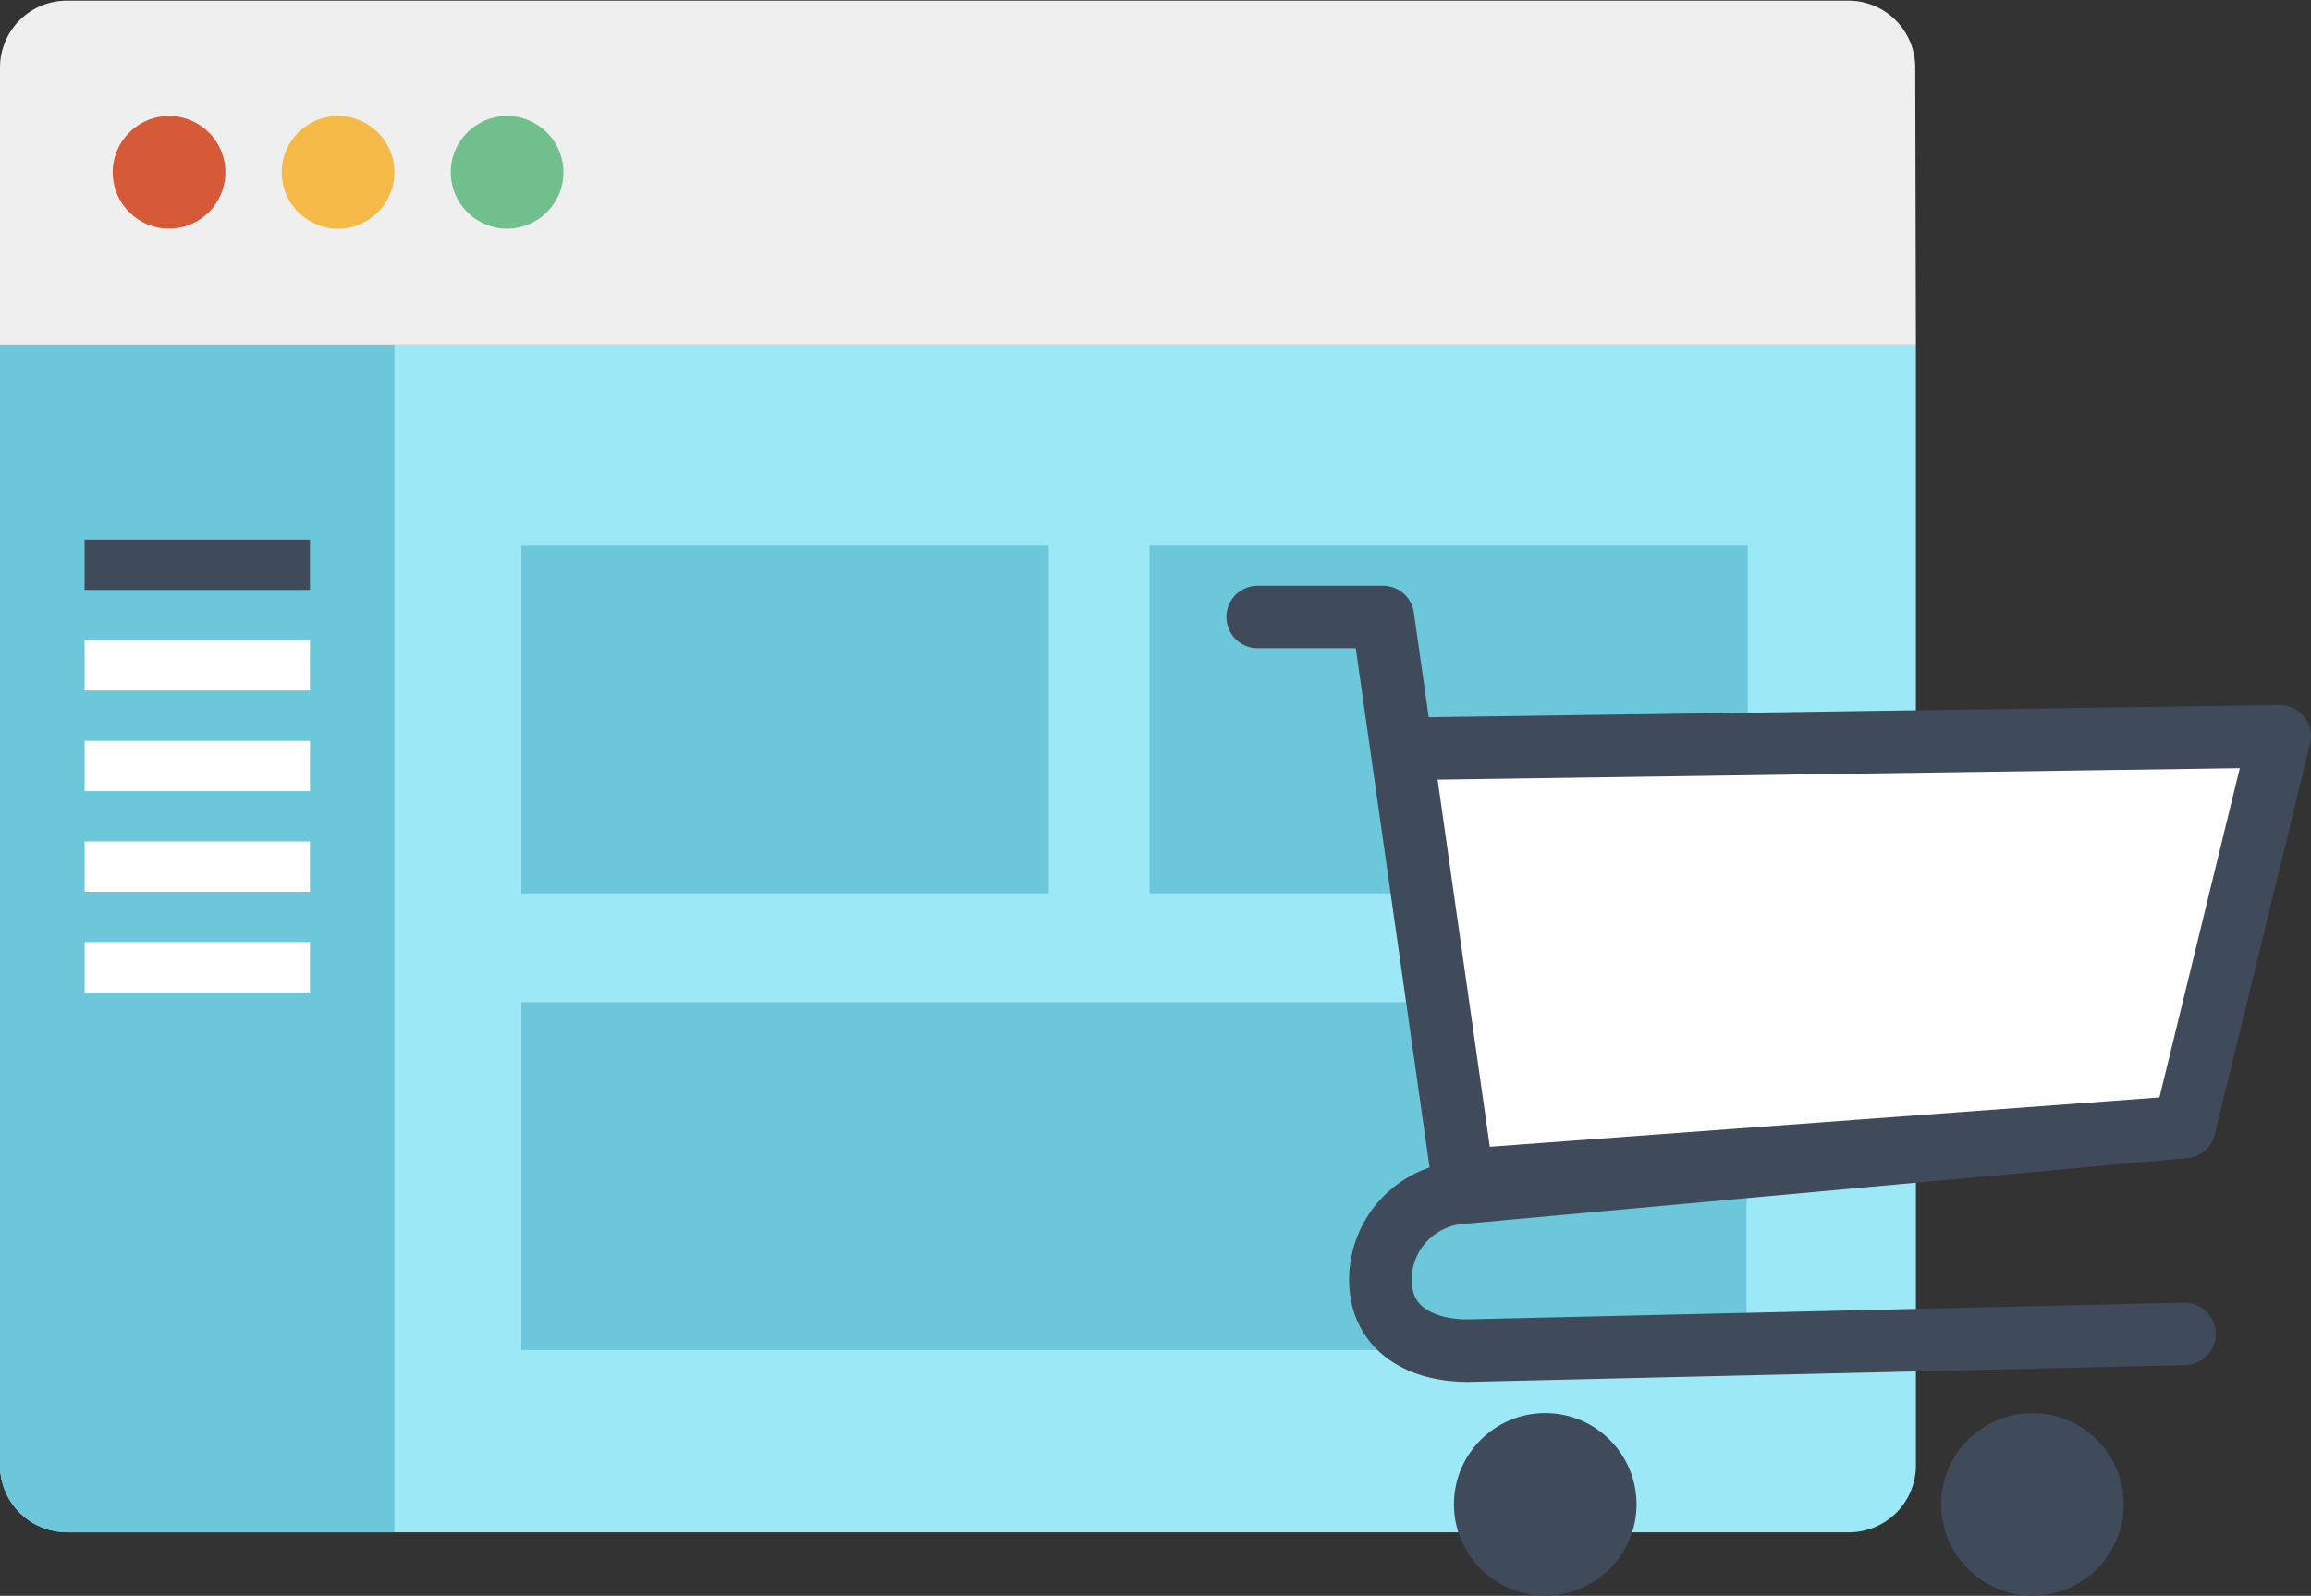
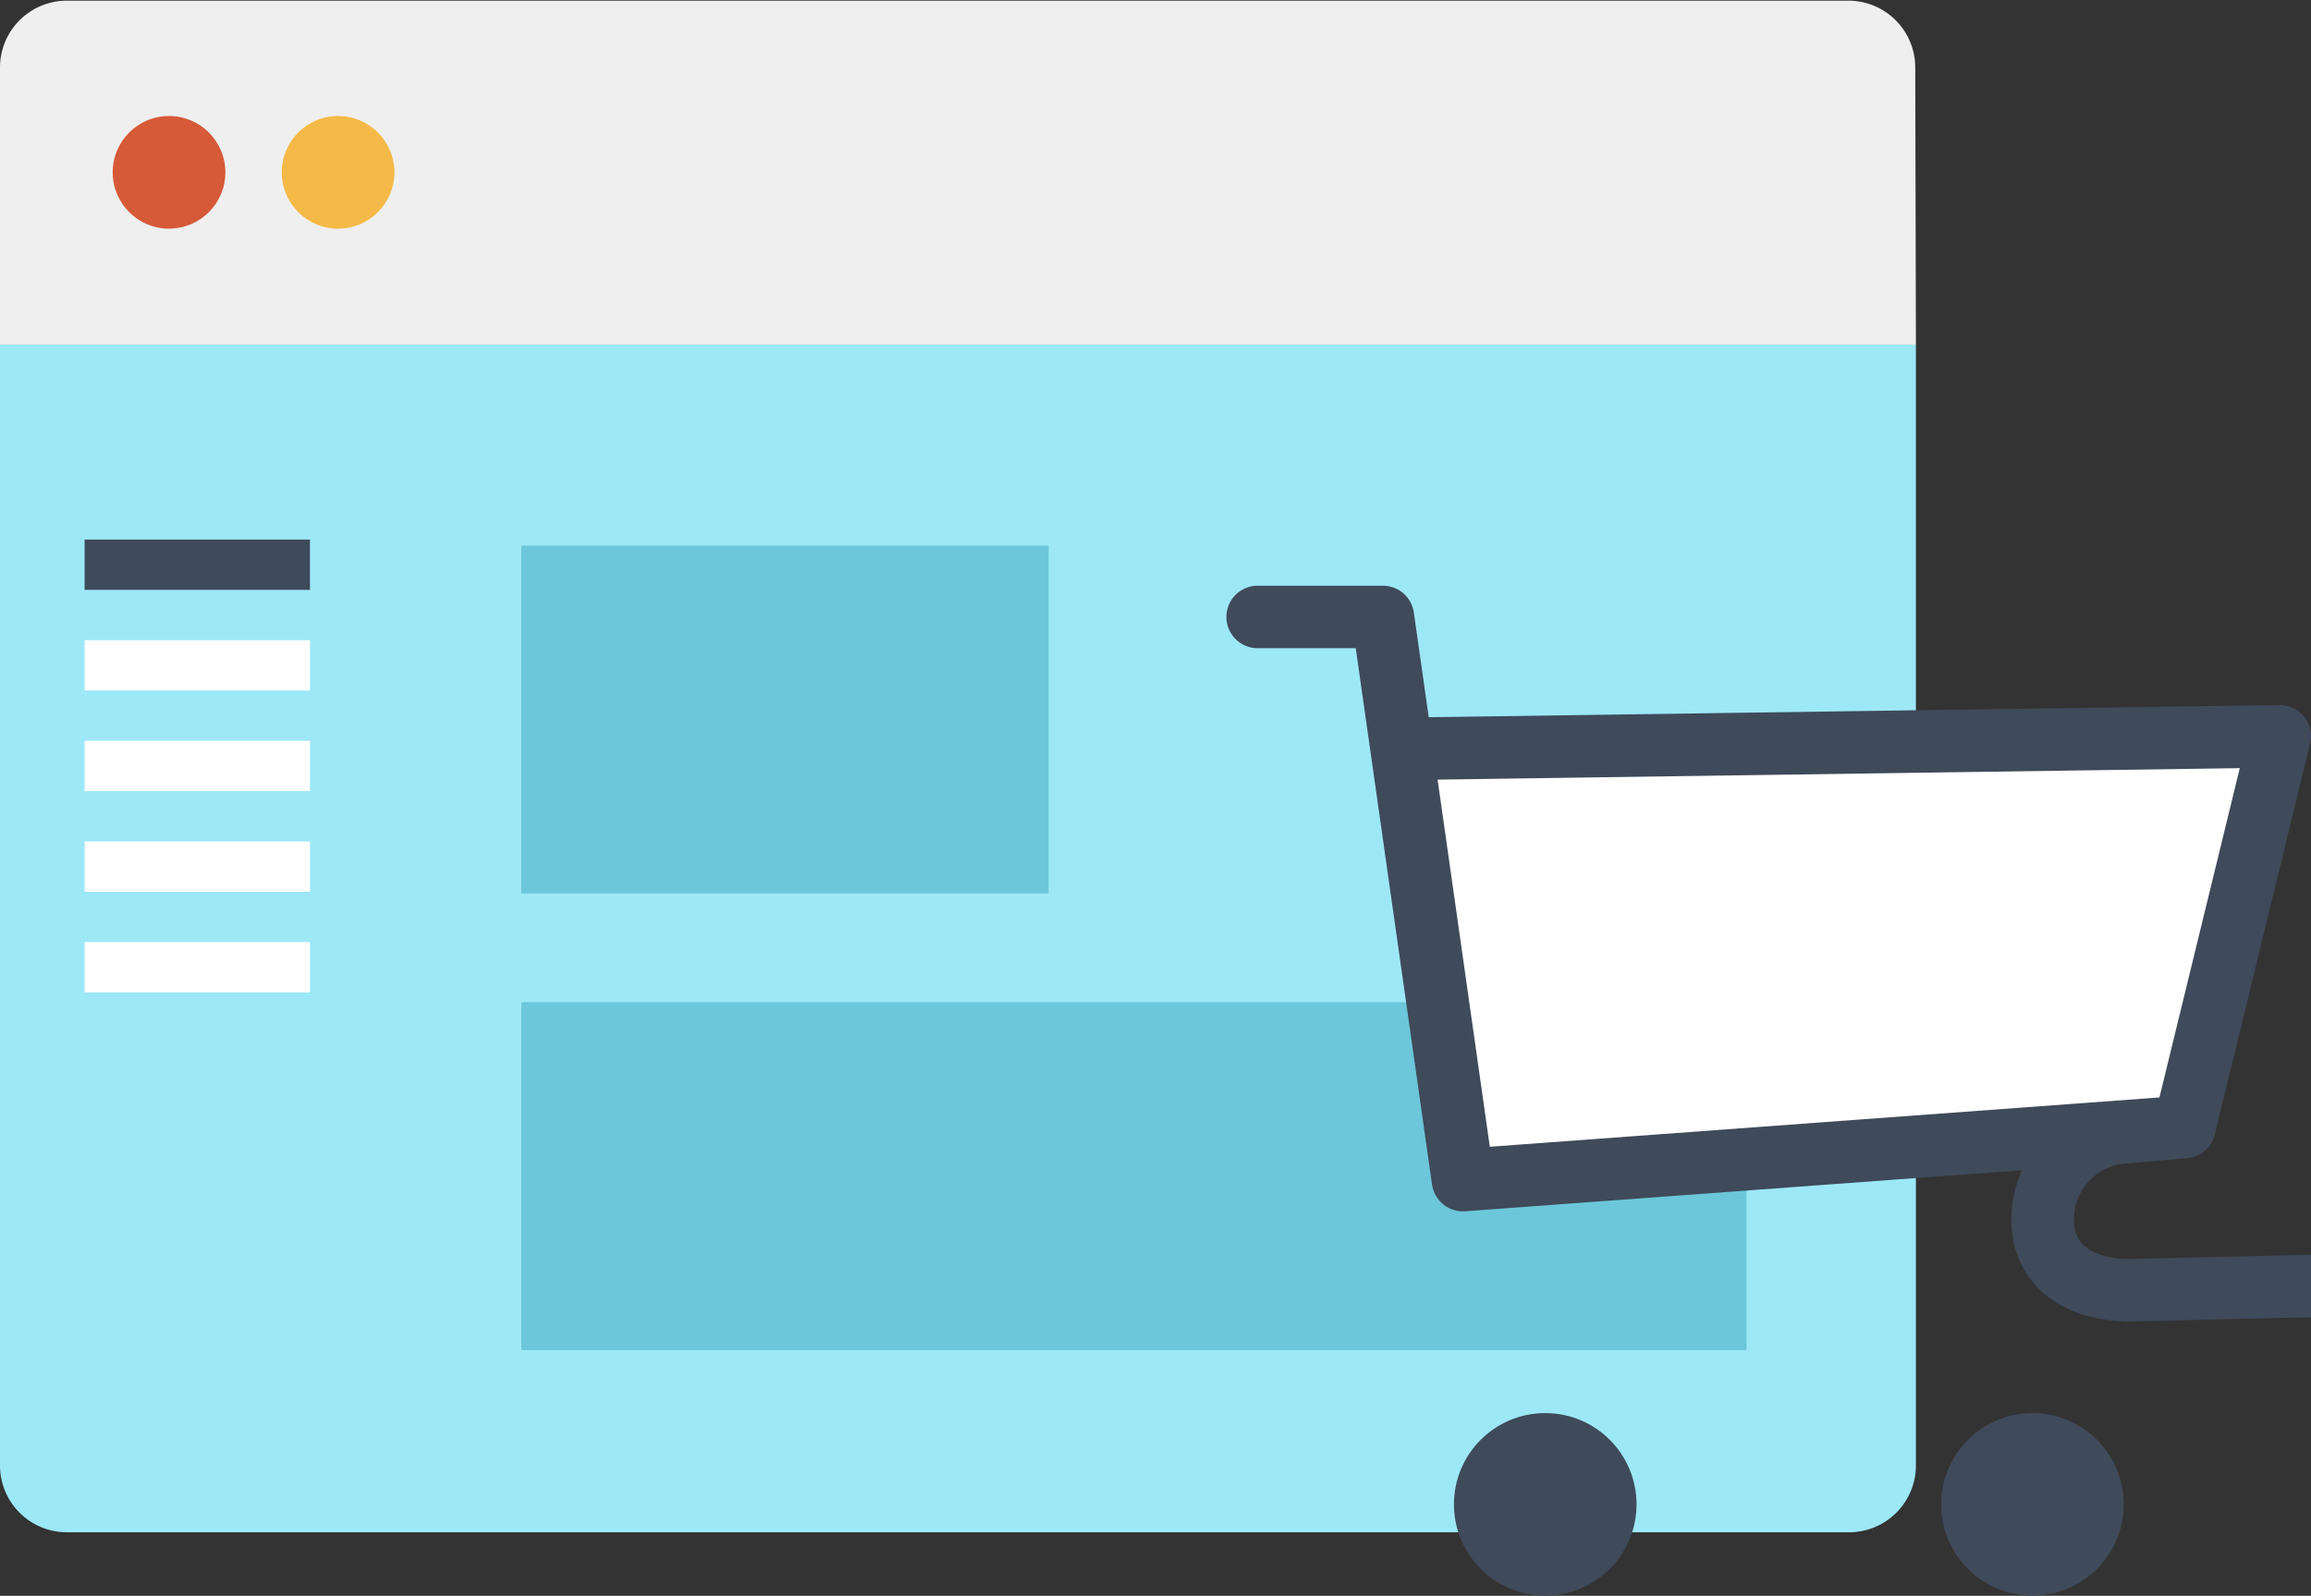
<svg xmlns="http://www.w3.org/2000/svg" id="Layer_1" data-name="Layer 1" viewBox="0 0 138.22 95.47">
  <rect x="0" y="0" width="138.22" height="95.47" fill="#333333" stroke="none" />
  <defs>
    <style>.cls-1{fill:#9de8f7;}.cls-2{fill:#efefef;}.cls-3{fill:#6bc7d9;}.cls-4{fill:#fff;}.cls-5{fill:#3f4a5a;}.cls-6{fill:#d65a38;}.cls-7{fill:#f5b947;}.cls-8{fill:#71bf8c;}.cls-9{fill:none;stroke:#3f4a5a;stroke-linecap:round;stroke-linejoin:round;stroke-width:3.74px;}</style>
  </defs>
  <title>set-up-shop</title>
  <g id="Group_443" data-name="Group 443">
    <g id="wordpress-themes-2a66329cab1fa0c1da8d653d427e09b51907baf3db899210342afa8d72f8656e">
      <g id="Group_294" data-name="Group 294">
        <path id="Path_524" data-name="Path 524" class="cls-1" d="M510.76,416.27a4,4,0,0,1-4,4.05H400.22a4,4,0,0,1-4.05-4.05v-67H510.76Z" transform="translate(-396.17 -328.65)" />
        <path id="Path_525" data-name="Path 525" class="cls-2" d="M510.76,349.27H396.17V332.69a4,4,0,0,1,4-4h106.5a4,4,0,0,1,4.05,4Z" transform="translate(-396.17 -328.65)" />
      </g>
-       <path id="Path_526" data-name="Path 526" class="cls-3" d="M397.35,419.13a4.05,4.05,0,0,0,2.86,1.19h19.55V349.27H396.17v67A4,4,0,0,0,397.35,419.13Z" transform="translate(-396.17 -328.65)" />
      <g id="Group_295" data-name="Group 295">
        <rect id="Rectangle_200" data-name="Rectangle 200" class="cls-4" x="5.06" y="56.36" width="13.48" height="3.01" />
        <rect id="Rectangle_201" data-name="Rectangle 201" class="cls-4" x="5.06" y="50.34" width="13.48" height="3.01" />
        <rect id="Rectangle_202" data-name="Rectangle 202" class="cls-4" x="5.06" y="44.32" width="13.48" height="3.01" />
        <rect id="Rectangle_203" data-name="Rectangle 203" class="cls-4" x="5.06" y="38.3" width="13.48" height="3.01" />
        <rect id="Rectangle_204" data-name="Rectangle 204" class="cls-5" x="5.06" y="32.28" width="13.48" height="3.01" />
      </g>
      <g id="Group_298" data-name="Group 298">
        <circle id="Ellipse_51" data-name="Ellipse 51" class="cls-6" cx="10.11" cy="10.31" r="3.37" />
        <circle id="Ellipse_52" data-name="Ellipse 52" class="cls-7" cx="20.22" cy="10.31" r="3.37" />
-         <circle id="Ellipse_53" data-name="Ellipse 53" class="cls-8" cx="30.33" cy="10.31" r="3.37" />
      </g>
    </g>
    <g id="Group_297" data-name="Group 297">
      <rect id="Rectangle_205" data-name="Rectangle 205" class="cls-3" x="31.18" y="32.64" width="31.54" height="20.81" />
-       <rect id="Rectangle_205-2" data-name="Rectangle 205-2" class="cls-3" x="68.75" y="32.64" width="35.78" height="20.81" />
      <g id="Group_296" data-name="Group 296">
        <rect id="Rectangle_206" data-name="Rectangle 206" class="cls-3" x="31.18" y="59.96" width="73.28" height="20.81" />
      </g>
    </g>
    <g id="Group_442" data-name="Group 442">
      <path id="Path_816" data-name="Path 816" class="cls-4" d="M483.66,400l-3-25.62,51.58-1.28-5.1,23.33Z" transform="translate(-396.17 -328.65)" />
      <g id="Group_441" data-name="Group 441">
        <path id="Path_817" data-name="Path 817" class="cls-9" d="M471.39,365.56h7.49l4.79,33.69,43.15-3.18,5.7-23.37-50.94.73" transform="translate(-396.17 -328.65)" />
-         <path id="Path_818" data-name="Path 818" class="cls-9" d="M526.82,396.07l-3.55.32L483.66,400a5.22,5.22,0,0,0-4.93,5.21h0c0,2.89,2.34,4.24,5.23,4.24l42.86-1" transform="translate(-396.17 -328.65)" />
+         <path id="Path_818" data-name="Path 818" class="cls-9" d="M526.82,396.07l-3.55.32a5.22,5.22,0,0,0-4.93,5.21h0c0,2.89,2.34,4.24,5.23,4.24l42.86-1" transform="translate(-396.17 -328.65)" />
        <circle id="Ellipse_166" data-name="Ellipse 166" class="cls-5" cx="92.42" cy="90" r="5.46" />
        <circle id="Ellipse_167" data-name="Ellipse 167" class="cls-5" cx="121.56" cy="90" r="5.46" />
      </g>
    </g>
  </g>
</svg>